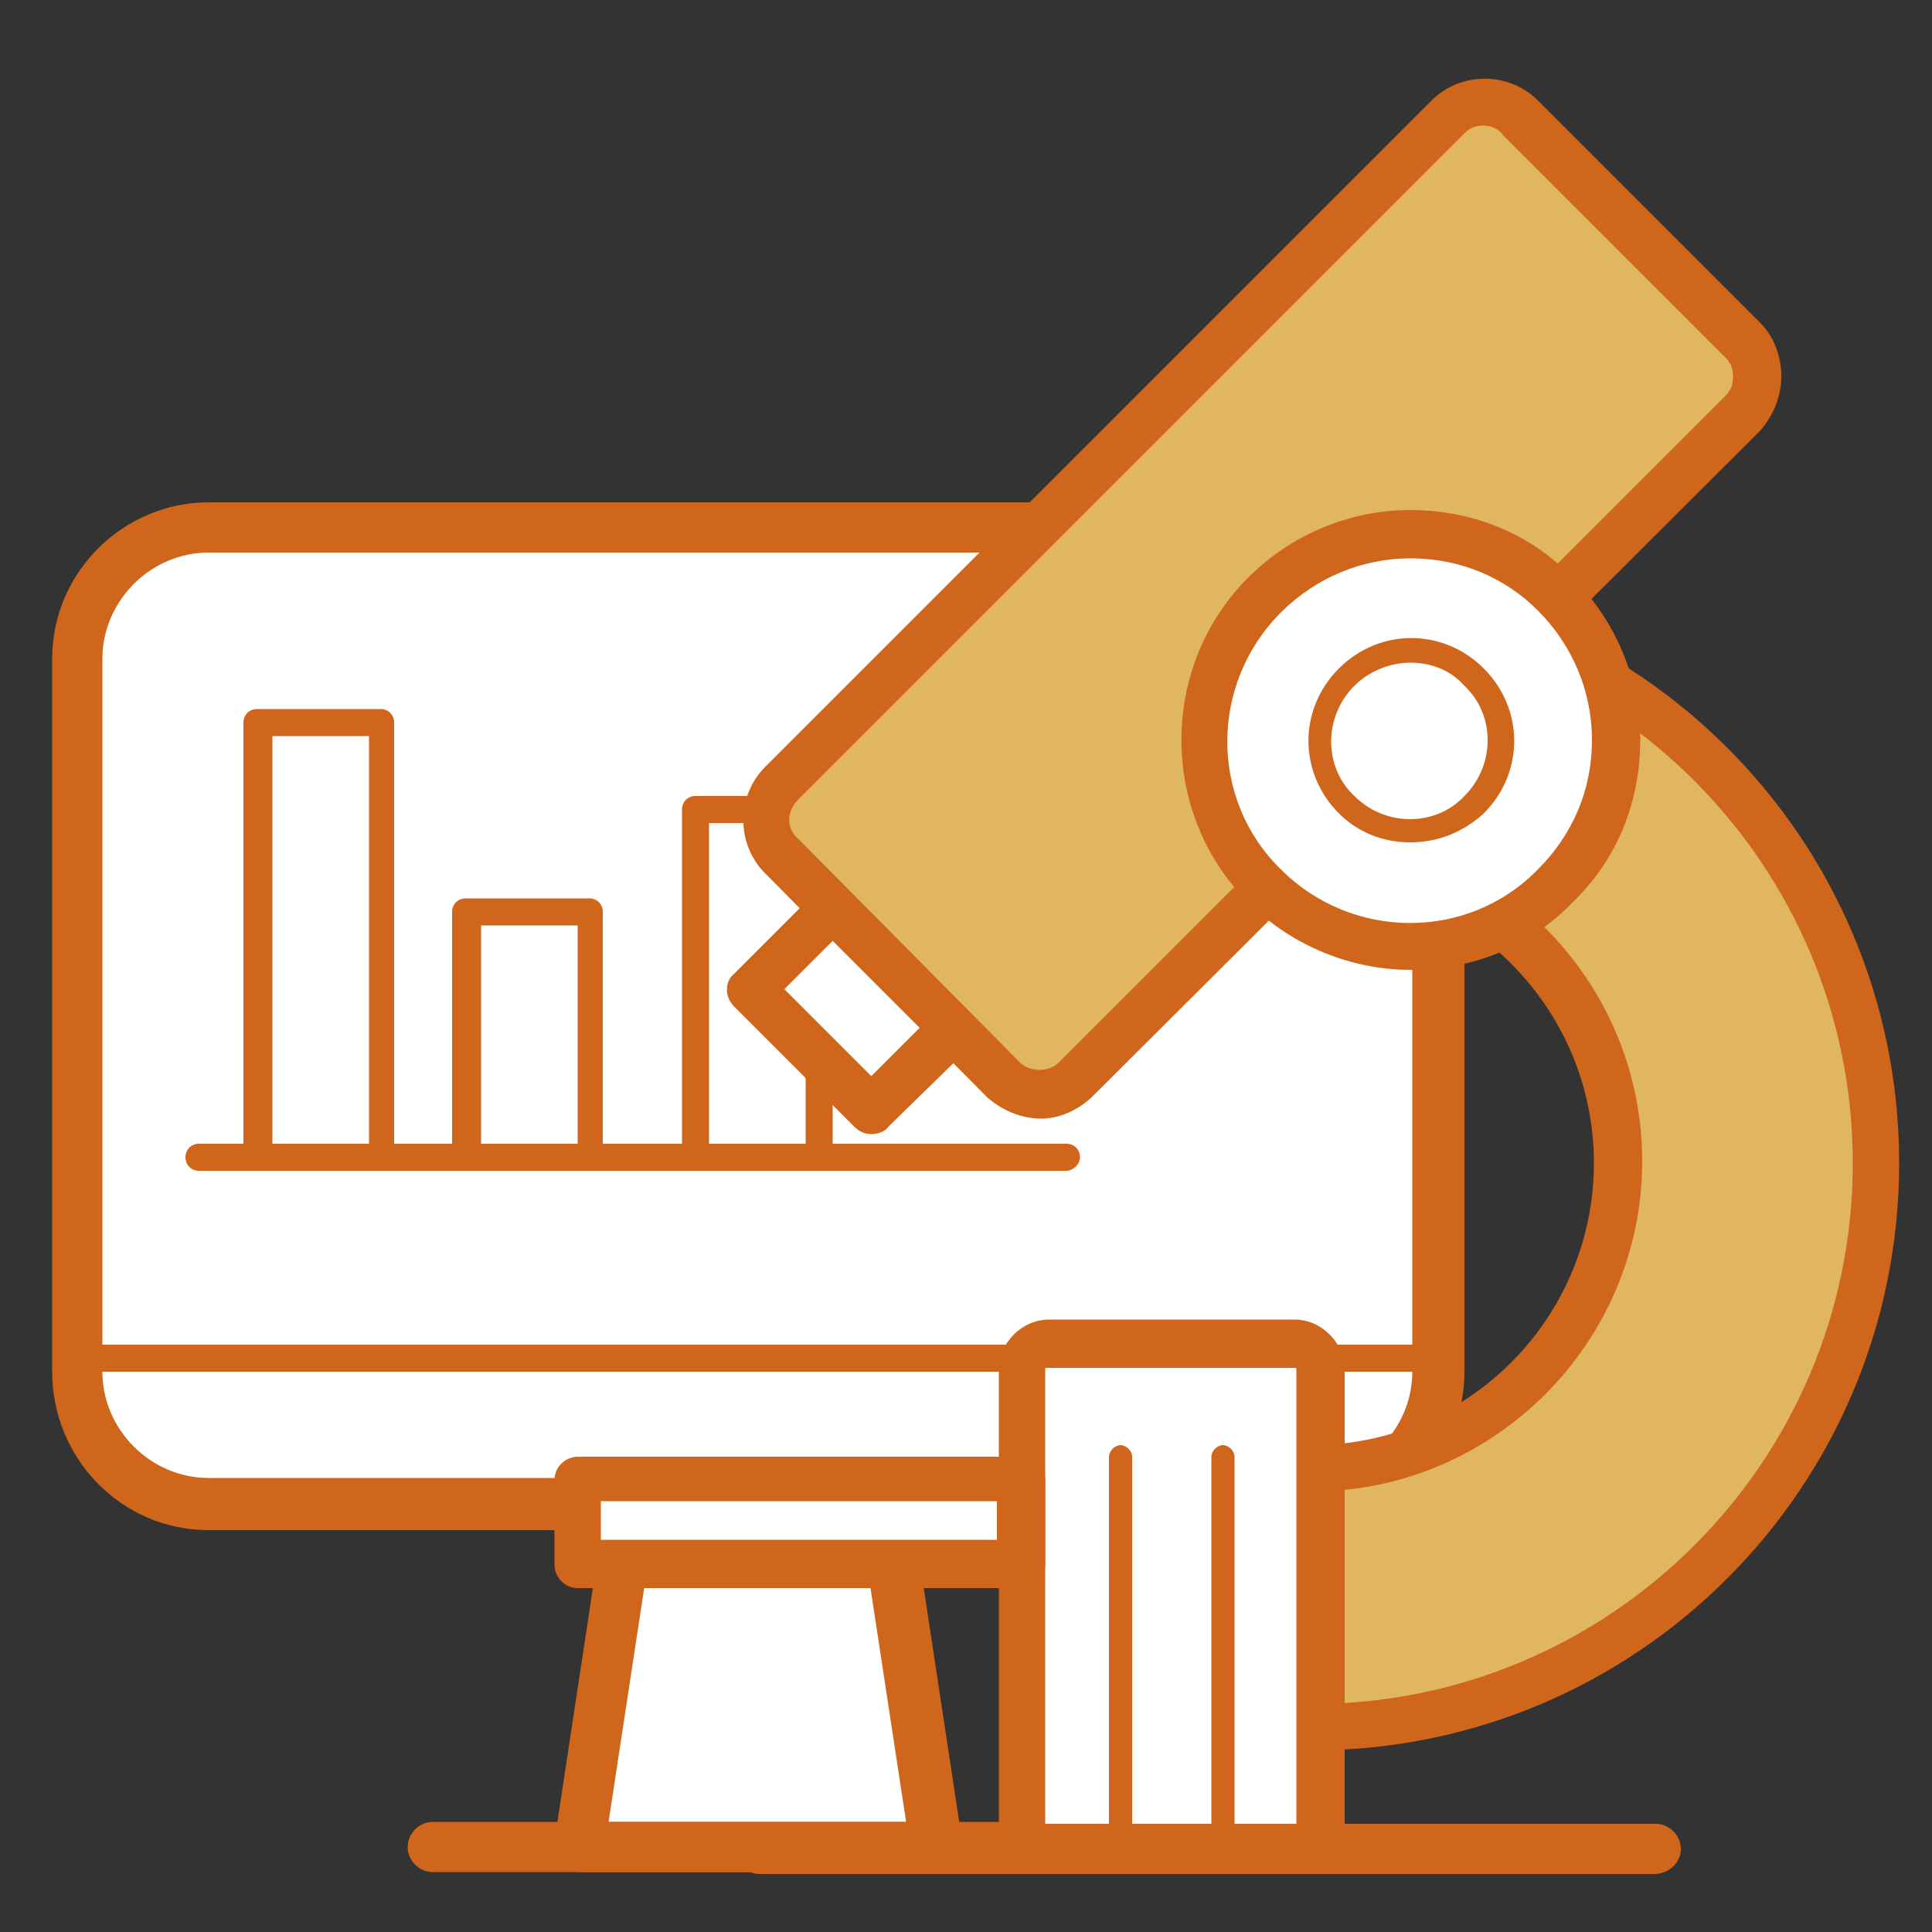
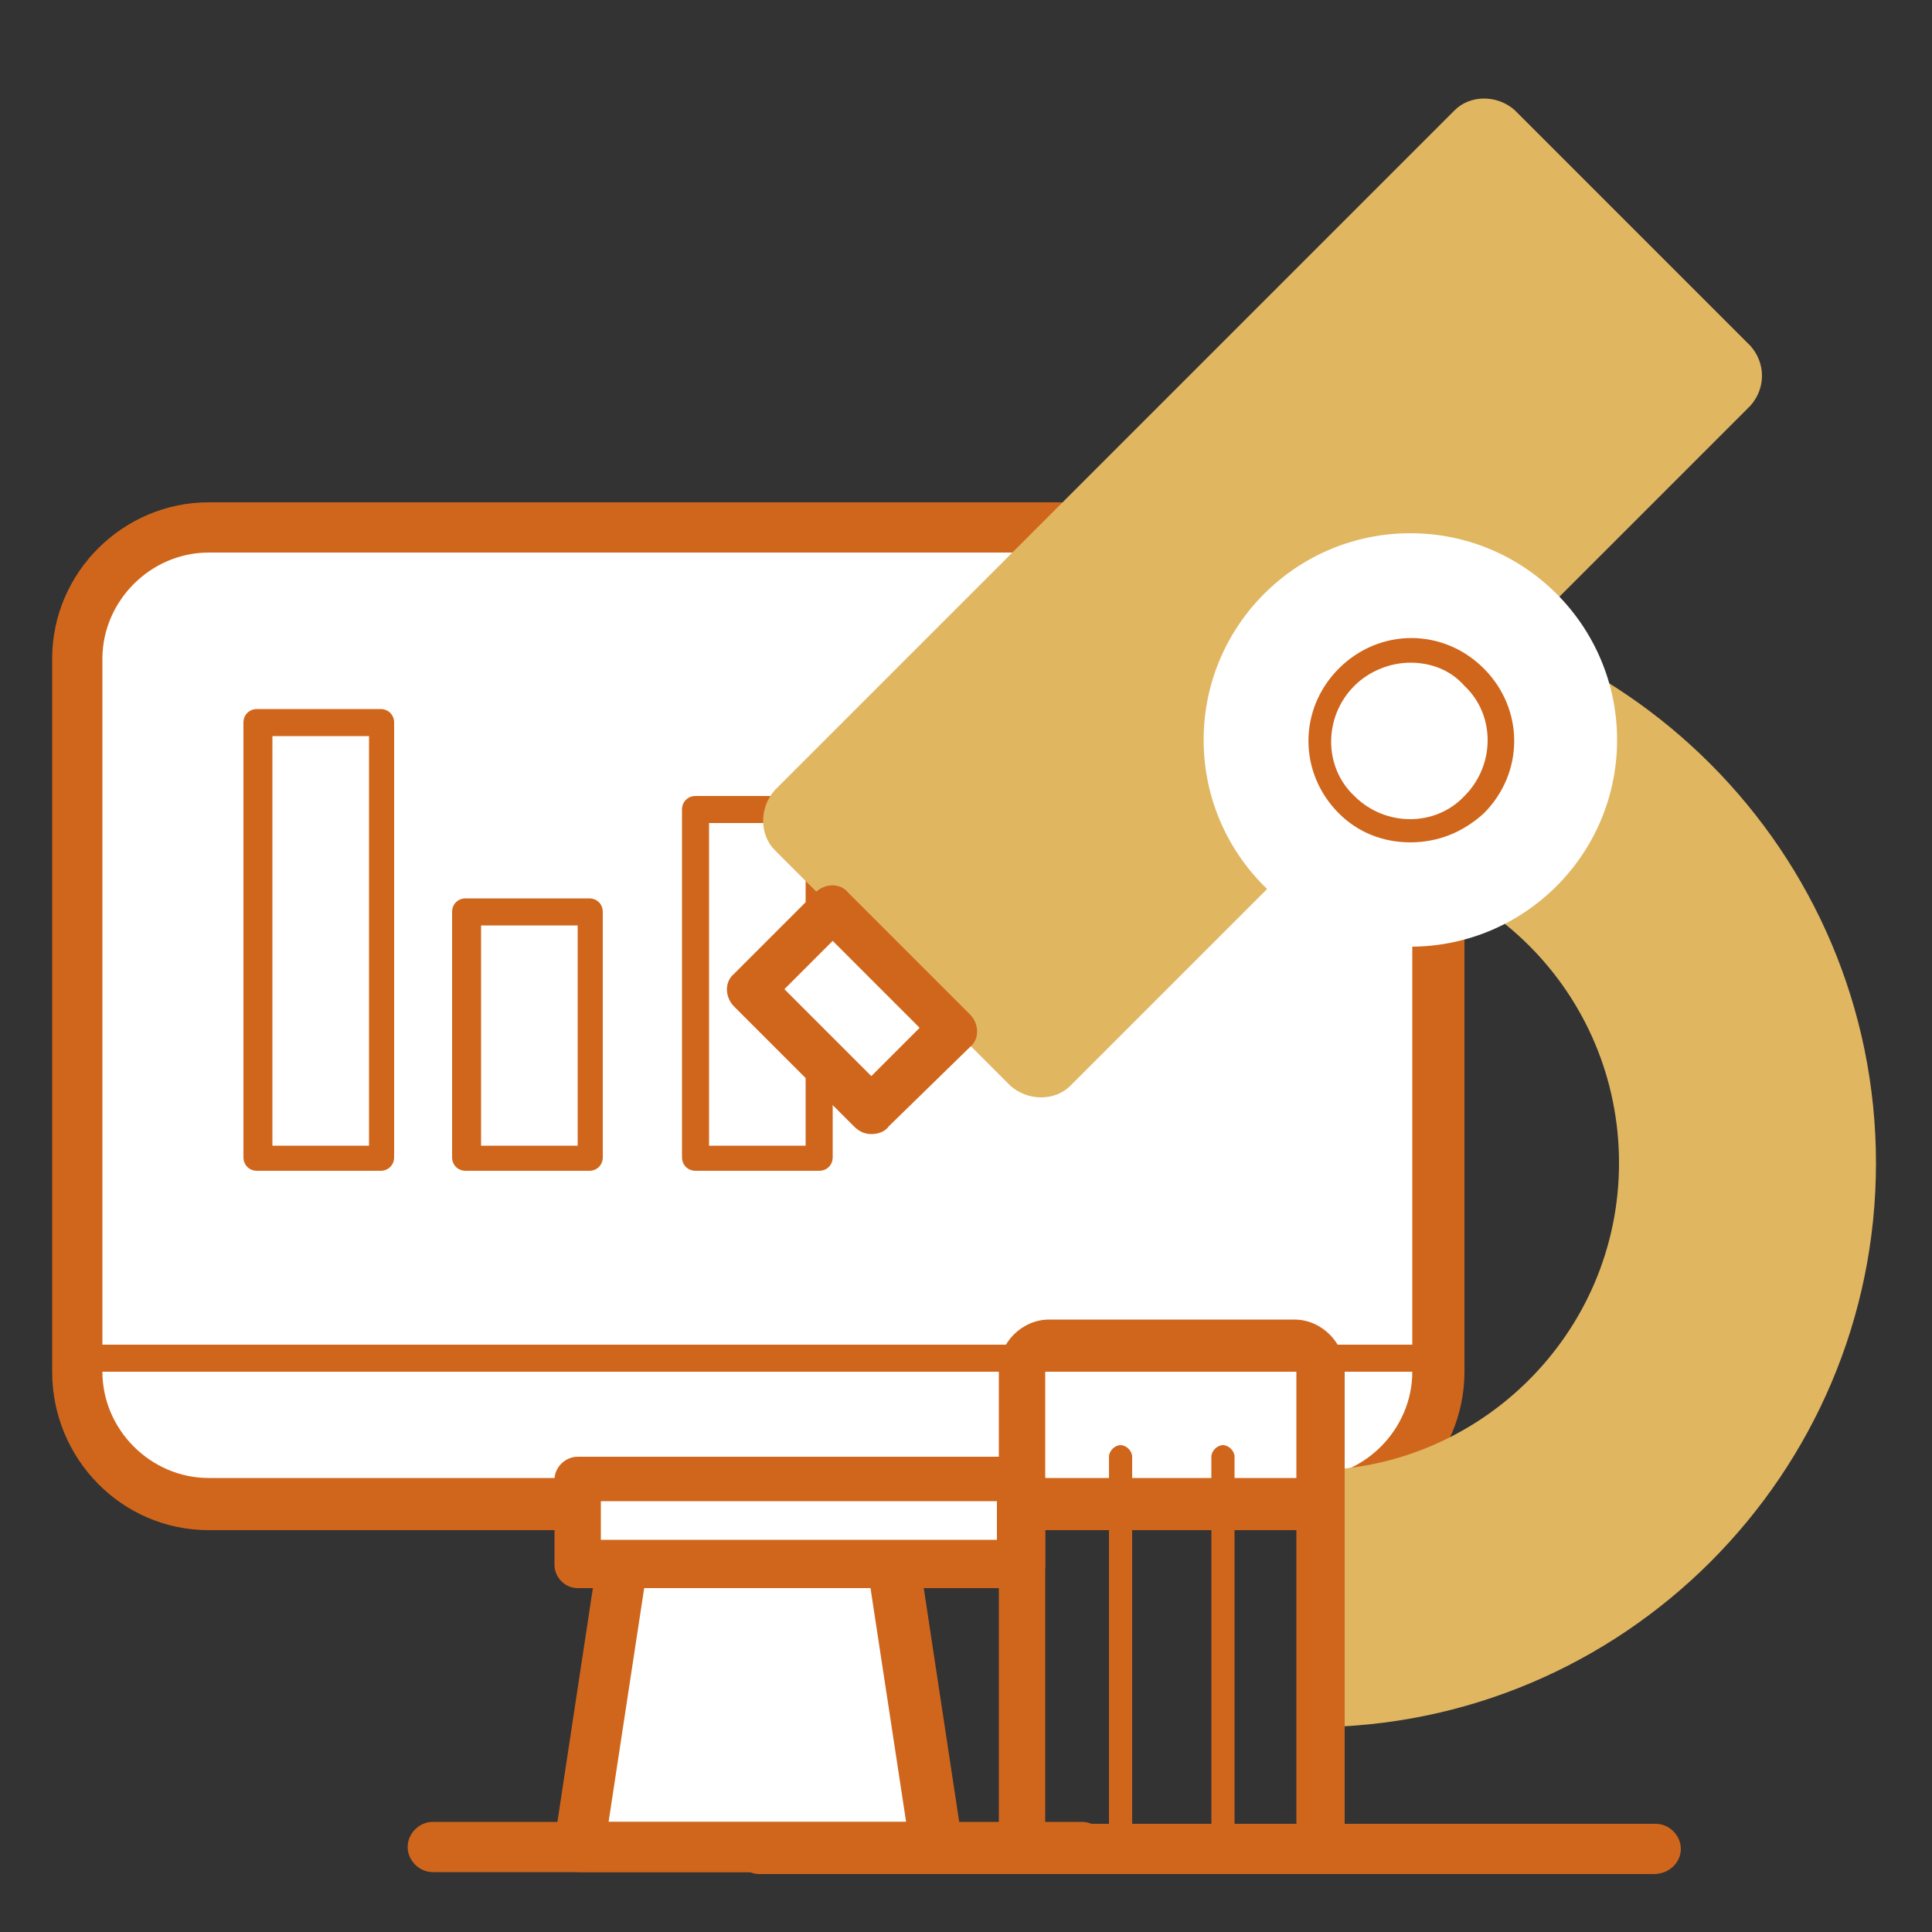
<svg xmlns="http://www.w3.org/2000/svg" version="1.1" id="Layer_1" x="0px" y="0px" viewBox="0 0 100 100" style="enable-background:new 0 0 100 100;" xml:space="preserve">
  <rect x="0" y="0" width="100" height="100" fill="#333333" stroke="none" />
  <style type="text/css">
	.st0{fill:#FFFFFF;}
	.st1{fill:#D0661C;}
	.st2{fill:#E0B661;}
</style>
  <g>
    <polygon class="st0" points="48.5,95.6 30,95.6 32.7,77.8 45.8,77.8  " />
    <path class="st1" d="M31.5,94.3h15.4l-2.3-15.1H33.8L31.5,94.3L31.5,94.3z M48.5,96.9H30c-0.4,0-0.8-0.2-1-0.5s-0.4-0.7-0.3-1.1   l2.7-17.8c0.1-0.7,0.7-1.1,1.3-1.1h13.1c0.7,0,1.2,0.5,1.3,1.1l2.7,17.8c0.1,0.4,0,0.8-0.3,1.1C49.2,96.8,48.9,96.9,48.5,96.9   L48.5,96.9z" />
    <path class="st0" d="M67.6,77.8H10.8C7.1,77.8,4,74.8,4,71V34.1c0-3.8,3-6.8,6.8-6.8h56.8c3.8,0,6.8,3,6.8,6.8V71   C74.4,74.8,71.4,77.8,67.6,77.8L67.6,77.8z" />
    <path class="st1" d="M10.8,28.6c-3,0-5.5,2.5-5.5,5.5v36.9c0,3,2.5,5.5,5.5,5.5h56.8c3,0,5.5-2.5,5.5-5.5V34.1c0-3-2.5-5.5-5.5-5.5   L10.8,28.6L10.8,28.6z M67.6,79.2H10.8c-4.5,0-8.1-3.7-8.1-8.2V34.1c0-4.5,3.7-8.1,8.1-8.1h56.8c4.5,0,8.2,3.7,8.2,8.1V71   C75.8,75.5,72.1,79.2,67.6,79.2L67.6,79.2z" />
    <path class="st1" d="M56,96.9H22.4c-0.7,0-1.3-0.6-1.3-1.3s0.6-1.3,1.3-1.3H56c0.7,0,1.3,0.6,1.3,1.3C57.4,96.3,56.8,96.9,56,96.9   L56,96.9z" />
    <path class="st1" d="M74.4,71H4.9c-0.4,0-0.7-0.3-0.7-0.7c0-0.4,0.3-0.7,0.7-0.7h69.5c0.4,0,0.7,0.3,0.7,0.7S74.8,71,74.4,71   L74.4,71z" />
-     <path class="st1" d="M55.2,60.6H10.3c-0.4,0-0.7-0.3-0.7-0.7s0.3-0.7,0.7-0.7h44.9c0.4,0,0.7,0.3,0.7,0.7S55.5,60.6,55.2,60.6   L55.2,60.6z" />
    <path class="st1" d="M14.1,59.3h5V38.1h-5L14.1,59.3L14.1,59.3z M19.7,60.6h-6.4c-0.4,0-0.7-0.3-0.7-0.7V37.4   c0-0.4,0.3-0.7,0.7-0.7h6.4c0.4,0,0.7,0.3,0.7,0.7v22.5C20.4,60.3,20.1,60.6,19.7,60.6L19.7,60.6z" />
    <path class="st1" d="M24.9,59.3h5V47.9h-5V59.3L24.9,59.3z M30.5,60.6h-6.4c-0.4,0-0.7-0.3-0.7-0.7V47.2c0-0.4,0.3-0.7,0.7-0.7h6.4   c0.4,0,0.7,0.3,0.7,0.7v12.7C31.2,60.3,30.9,60.6,30.5,60.6L30.5,60.6z" />
    <path class="st1" d="M36.7,59.3h5V42.6h-5V59.3L36.7,59.3z M42.4,60.6H36c-0.4,0-0.7-0.3-0.7-0.7v-18c0-0.4,0.3-0.7,0.7-0.7h6.4   c0.4,0,0.7,0.3,0.7,0.7v18C43.1,60.3,42.8,60.6,42.4,60.6L42.4,60.6z" />
    <g>
      <g>
        <g>
          <g>
            <g>
              <g>
                <g>
                  <g>
                    <g>
                      <g>
                        <g>
                          <g>
                            <path class="st2" d="M67.9,76.1c8.7,0,15.9-7.1,15.9-15.9s-7.1-15.9-15.9-15.9c-3.7,0-6.7-3-6.7-6.7               c0-3.7,3-6.7,6.7-6.7C84,31,97.1,44.1,97.1,60.2S84,89.4,67.9,89.4" />
                          </g>
                        </g>
                      </g>
                    </g>
                  </g>
                </g>
              </g>
            </g>
          </g>
          <g>
            <g>
              <g>
                <g>
                  <g>
                    <g>
                      <g>
                        <g>
                          <g>
-                             <path class="st1" d="M67.9,90.6c-0.7,0-1.2-0.6-1.2-1.2c0-0.7,0.6-1.2,1.2-1.2c15.4,0,28-12.5,28-28               c0-15.4-12.5-28-28-28c-3,0-5.4,2.4-5.4,5.4c0,3,2.4,5.4,5.4,5.4c9.4,0,17.1,7.7,17.1,17.1s-7.7,17.1-17.1,17.1               c-0.7,0-1.2-0.6-1.2-1.2c0-0.7,0.6-1.2,1.2-1.2c8.1,0,14.6-6.6,14.6-14.6S76,45.6,67.9,45.6c-4.4,0-7.9-3.5-7.9-7.9               s3.5-7.9,7.9-7.9c16.8,0,30.4,13.6,30.4,30.4S84.7,90.6,67.9,90.6z" />
-                           </g>
+                             </g>
                        </g>
                      </g>
                    </g>
                  </g>
                </g>
              </g>
            </g>
          </g>
        </g>
      </g>
      <g>
        <g>
          <g>
            <g>
              <g>
                <g>
                  <g>
                    <g>
                      <g>
                        <g>
                          <path class="st2" d="M90.6,21L55.4,56.2c-0.8,0.8-2.2,0.8-3.1,0L40.1,44c-0.8-0.8-0.8-2.2,0-3.1L75.3,5.7              c0.8-0.8,2.2-0.8,3.1,0l12.2,12.2C91.4,18.8,91.4,20.1,90.6,21z" />
                        </g>
                      </g>
                    </g>
                  </g>
                </g>
              </g>
            </g>
          </g>
        </g>
        <g>
          <g>
            <g>
              <g>
                <g>
                  <g>
                    <g>
                      <g>
                        <g>
-                           <path class="st1" d="M53.9,57.9c-1,0-2-0.4-2.8-1.1L39.6,45.2c-1.5-1.5-1.5-4,0-5.5L74.1,5.2c1.5-1.5,4-1.5,5.5,0              l11.5,11.5c0.7,0.7,1.1,1.7,1.1,2.8c0,1-0.4,2-1.1,2.8L56.6,56.7C55.9,57.4,54.9,57.9,53.9,57.9z M76.8,6.5              c-0.4,0-0.7,0.1-1,0.4L41.3,41.4c-0.6,0.6-0.6,1.5,0,2L52.8,55c0.5,0.5,1.5,0.5,2,0l34.5-34.5c0,0,0,0,0,0              c0.3-0.3,0.4-0.6,0.4-1c0-0.4-0.1-0.7-0.4-1L77.8,7C77.6,6.7,77.2,6.5,76.8,6.5z" />
-                         </g>
+                           </g>
                      </g>
                    </g>
                  </g>
                </g>
              </g>
            </g>
          </g>
        </g>
      </g>
      <g>
        <g>
          <g>
            <g>
              <g>
                <g>
                  <g>
                    <g>
                      <g>
                        <g>
                          <rect x="41.1" y="47.8" transform="matrix(0.707 -0.707 0.707 0.707 -23.998 46.471)" class="st0" width="6" height="8.9" />
                        </g>
                      </g>
                    </g>
                  </g>
                </g>
              </g>
            </g>
          </g>
        </g>
        <g>
          <g>
            <g>
              <g>
                <g>
                  <g>
                    <g>
                      <g>
                        <g>
                          <path class="st1" d="M45.1,58.7c-0.3,0-0.6-0.1-0.9-0.4L38,52.1c-0.5-0.5-0.5-1.3,0-1.7l4.2-4.2c0.5-0.5,1.3-0.5,1.7,0              l6.3,6.3c0.5,0.5,0.5,1.3,0,1.7L46,58.3C45.8,58.6,45.4,58.7,45.1,58.7z M40.6,51.2l4.5,4.5l2.5-2.5l-4.5-4.5L40.6,51.2              z" />
                        </g>
                      </g>
                    </g>
                  </g>
                </g>
              </g>
            </g>
          </g>
        </g>
      </g>
      <g>
        <g>
          <g>
            <g>
              <g>
                <g>
                  <g>
                    <g>
                      <g>
                        <g>
                          <circle class="st0" cx="73" cy="38.3" r="10.7" />
                        </g>
                      </g>
                    </g>
                  </g>
                </g>
              </g>
            </g>
          </g>
        </g>
        <g>
          <g>
            <g>
              <g>
                <g>
                  <g>
                    <g>
                      <g>
                        <g>
-                           <path class="st1" d="M73,50.2c-3,0-6.1-1.2-8.4-3.5c-4.6-4.6-4.6-12.2,0-16.8c2.2-2.2,5.2-3.5,8.4-3.5s6.2,1.2,8.4,3.5              c2.2,2.2,3.5,5.2,3.5,8.4s-1.2,6.2-3.5,8.4C79.1,49.1,76.1,50.2,73,50.2z M73,28.9c-2.5,0-4.9,1-6.7,2.8              c-3.7,3.7-3.7,9.7,0,13.3c3.7,3.7,9.7,3.7,13.3,0c1.8-1.8,2.8-4.1,2.8-6.7c0-2.5-1-4.9-2.8-6.7l0,0              C77.9,29.9,75.6,28.9,73,28.9z" />
-                         </g>
+                           </g>
                      </g>
                    </g>
                  </g>
                </g>
              </g>
            </g>
          </g>
        </g>
      </g>
      <g>
        <g>
          <g>
            <g>
              <g>
                <g>
                  <g>
                    <g>
                      <g>
                        <g>
                          <circle class="st0" cx="73" cy="38.3" r="4.7" />
                        </g>
                      </g>
                    </g>
                  </g>
                </g>
              </g>
            </g>
          </g>
        </g>
        <g>
          <g>
            <g>
              <g>
                <g>
                  <g>
                    <g>
                      <g>
                        <g>
                          <path class="st1" d="M73,43.6c-1.4,0-2.7-0.5-3.7-1.5c-2.1-2.1-2.1-5.4,0-7.5c2.1-2.1,5.4-2.1,7.5,0              c2.1,2.1,2.1,5.4,0,7.5C75.7,43.1,74.4,43.6,73,43.6z M73,34.3c-1,0-2.1,0.4-2.9,1.2c-1.6,1.6-1.6,4.2,0,5.7              c1.6,1.6,4.2,1.6,5.7,0c1.6-1.6,1.6-4.2,0-5.7C75.1,34.7,74.1,34.3,73,34.3z" />
                        </g>
                      </g>
                    </g>
                  </g>
                </g>
              </g>
            </g>
          </g>
        </g>
      </g>
      <g>
        <g>
          <g>
            <g>
              <g>
                <g>
                  <g>
                    <g>
                      <g>
                        <g>
-                           <path class="st0" d="M68.4,95.8H52.9V70.7c0-0.6,0.5-1.1,1.1-1.1h13.3c0.6,0,1.1,0.5,1.1,1.1V95.8z" />
-                         </g>
+                           </g>
                      </g>
                    </g>
                  </g>
                </g>
              </g>
            </g>
          </g>
        </g>
        <g>
          <g>
            <g>
              <g>
                <g>
                  <g>
                    <g>
                      <g>
                        <g>
                          <path class="st1" d="M68.4,97H52.9c-0.7,0-1.2-0.6-1.2-1.2V70.9c0-1.4,1.2-2.6,2.6-2.6H67c1.4,0,2.6,1.2,2.6,2.6v24.9              C69.6,96.5,69,97,68.4,97z M54.1,94.6h13V70.9c0-0.1,0-0.1-0.1-0.1H54.2c-0.1,0-0.1,0-0.1,0.1V94.6z" />
                        </g>
                      </g>
                    </g>
                  </g>
                </g>
              </g>
            </g>
          </g>
        </g>
      </g>
      <g>
        <g>
          <g>
            <g>
              <g>
                <g>
                  <g>
                    <g>
                      <g>
                        <g>
                          <line class="st0" x1="39.3" y1="95.7" x2="85.6" y2="95.7" />
                        </g>
                      </g>
                    </g>
                  </g>
                </g>
              </g>
            </g>
          </g>
        </g>
        <g>
          <g>
            <g>
              <g>
                <g>
                  <g>
                    <g>
                      <g>
                        <g>
                          <path class="st1" d="M85.6,97H39.3c-0.7,0-1.3-0.6-1.3-1.3s0.6-1.3,1.3-1.3h46.4c0.7,0,1.3,0.6,1.3,1.3S86.4,97,85.6,97              z" />
                        </g>
                      </g>
                    </g>
                  </g>
                </g>
              </g>
            </g>
          </g>
        </g>
      </g>
      <g>
        <g>
          <g>
            <g>
              <g>
                <g>
                  <g>
                    <g>
                      <g>
                        <g>
                          <rect x="29.9" y="76.5" class="st0" width="23" height="4.4" />
                        </g>
                      </g>
                    </g>
                  </g>
                </g>
              </g>
            </g>
          </g>
        </g>
        <g>
          <g>
            <g>
              <g>
                <g>
                  <g>
                    <g>
                      <g>
                        <g>
                          <path class="st1" d="M52.9,82.2h-23c-0.7,0-1.2-0.6-1.2-1.2v-4.4c0-0.7,0.6-1.2,1.2-1.2h23c0.7,0,1.2,0.6,1.2,1.2v4.4              C54.1,81.6,53.6,82.2,52.9,82.2z M31.1,79.7h20.5v-2H31.1V79.7z" />
                        </g>
                      </g>
                    </g>
                  </g>
                </g>
              </g>
            </g>
          </g>
        </g>
      </g>
      <g>
        <g>
          <g>
            <g>
              <g>
                <g>
                  <g>
                    <g>
                      <g>
                        <g>
                          <g>
                            <path class="st1" d="M63.3,96.4c-0.3,0-0.6-0.3-0.6-0.6V75.4c0-0.3,0.3-0.6,0.6-0.6s0.6,0.3,0.6,0.6v20.4               C63.9,96.2,63.6,96.4,63.3,96.4z" />
                          </g>
                        </g>
                      </g>
                    </g>
                  </g>
                </g>
              </g>
            </g>
          </g>
        </g>
        <g>
          <g>
            <g>
              <g>
                <g>
                  <g>
                    <g>
                      <g>
                        <g>
                          <g>
                            <path class="st1" d="M58,96.4c-0.3,0-0.6-0.3-0.6-0.6V75.4c0-0.3,0.3-0.6,0.6-0.6c0.3,0,0.6,0.3,0.6,0.6v20.4               C58.6,96.2,58.3,96.4,58,96.4z" />
                          </g>
                        </g>
                      </g>
                    </g>
                  </g>
                </g>
              </g>
            </g>
          </g>
        </g>
      </g>
    </g>
  </g>
</svg>